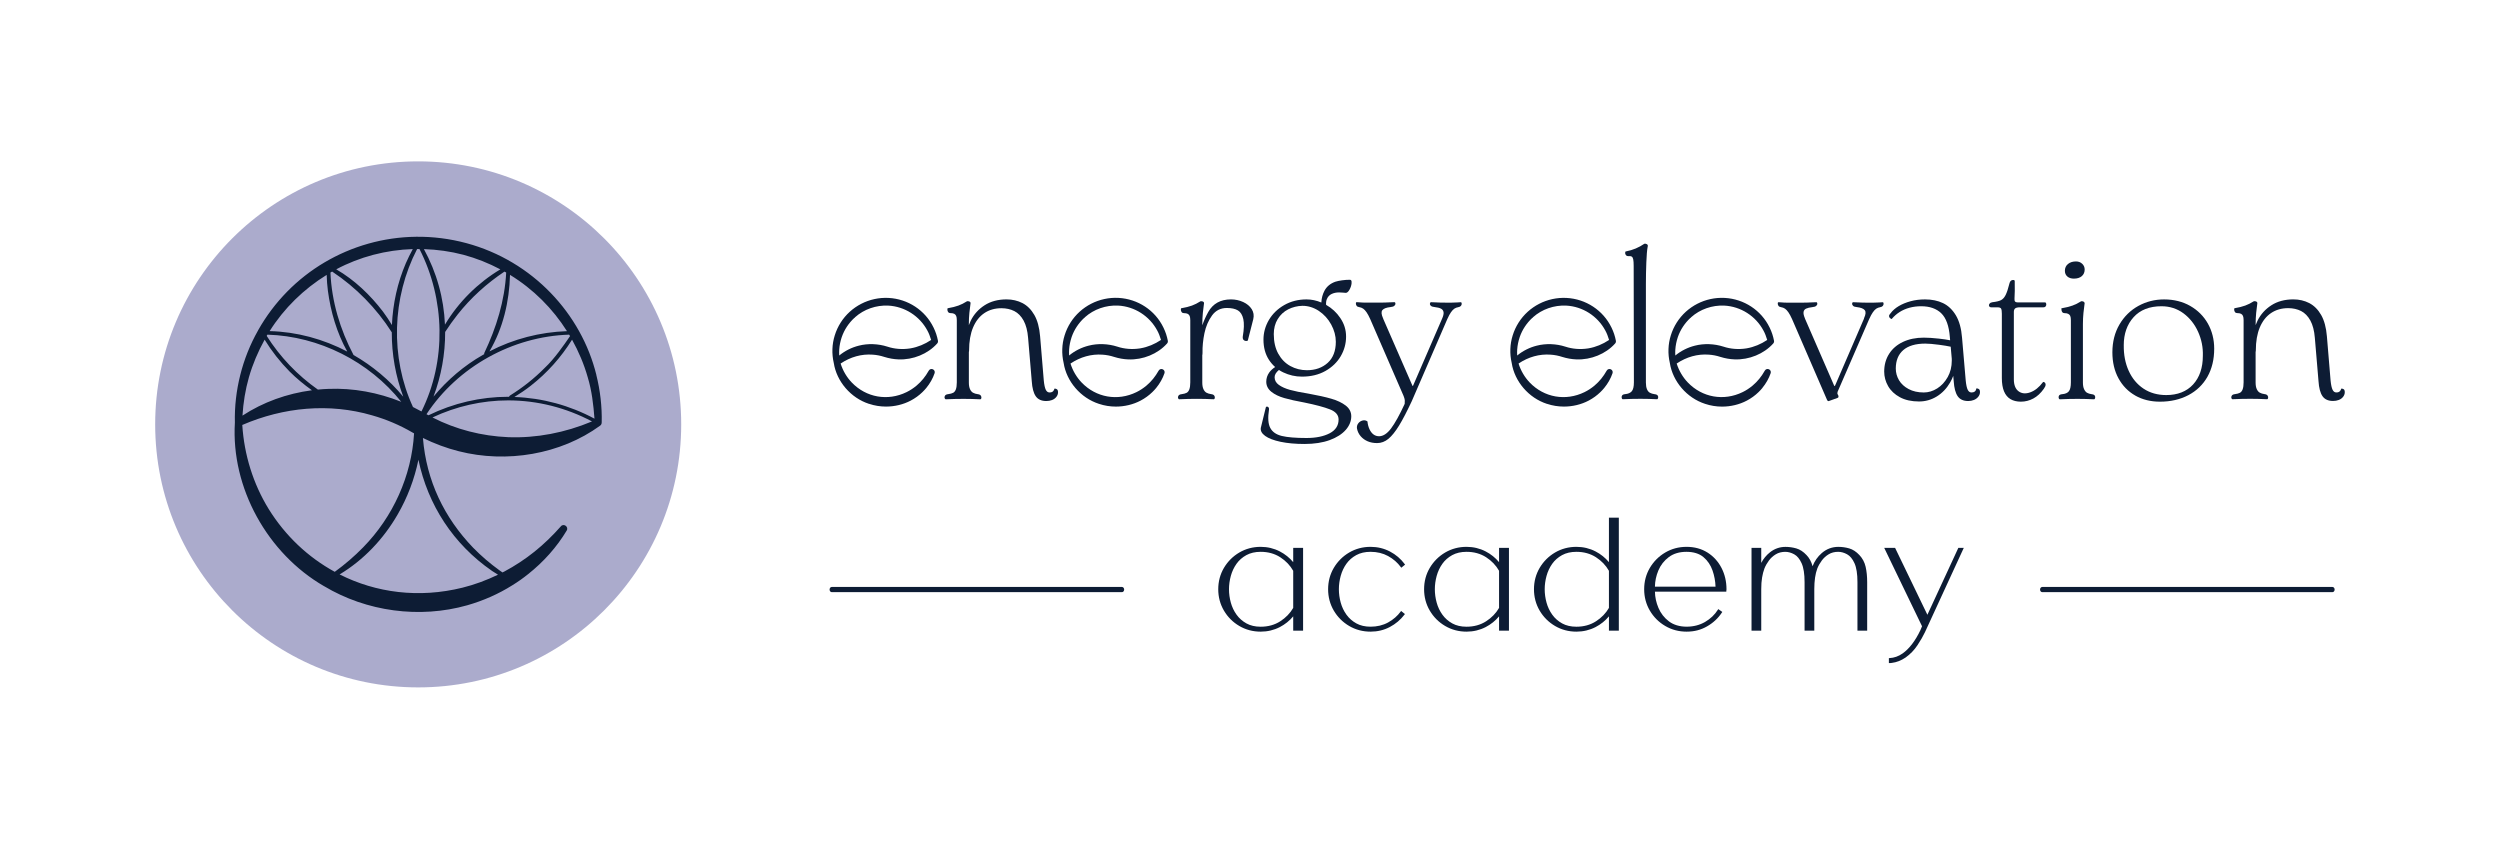
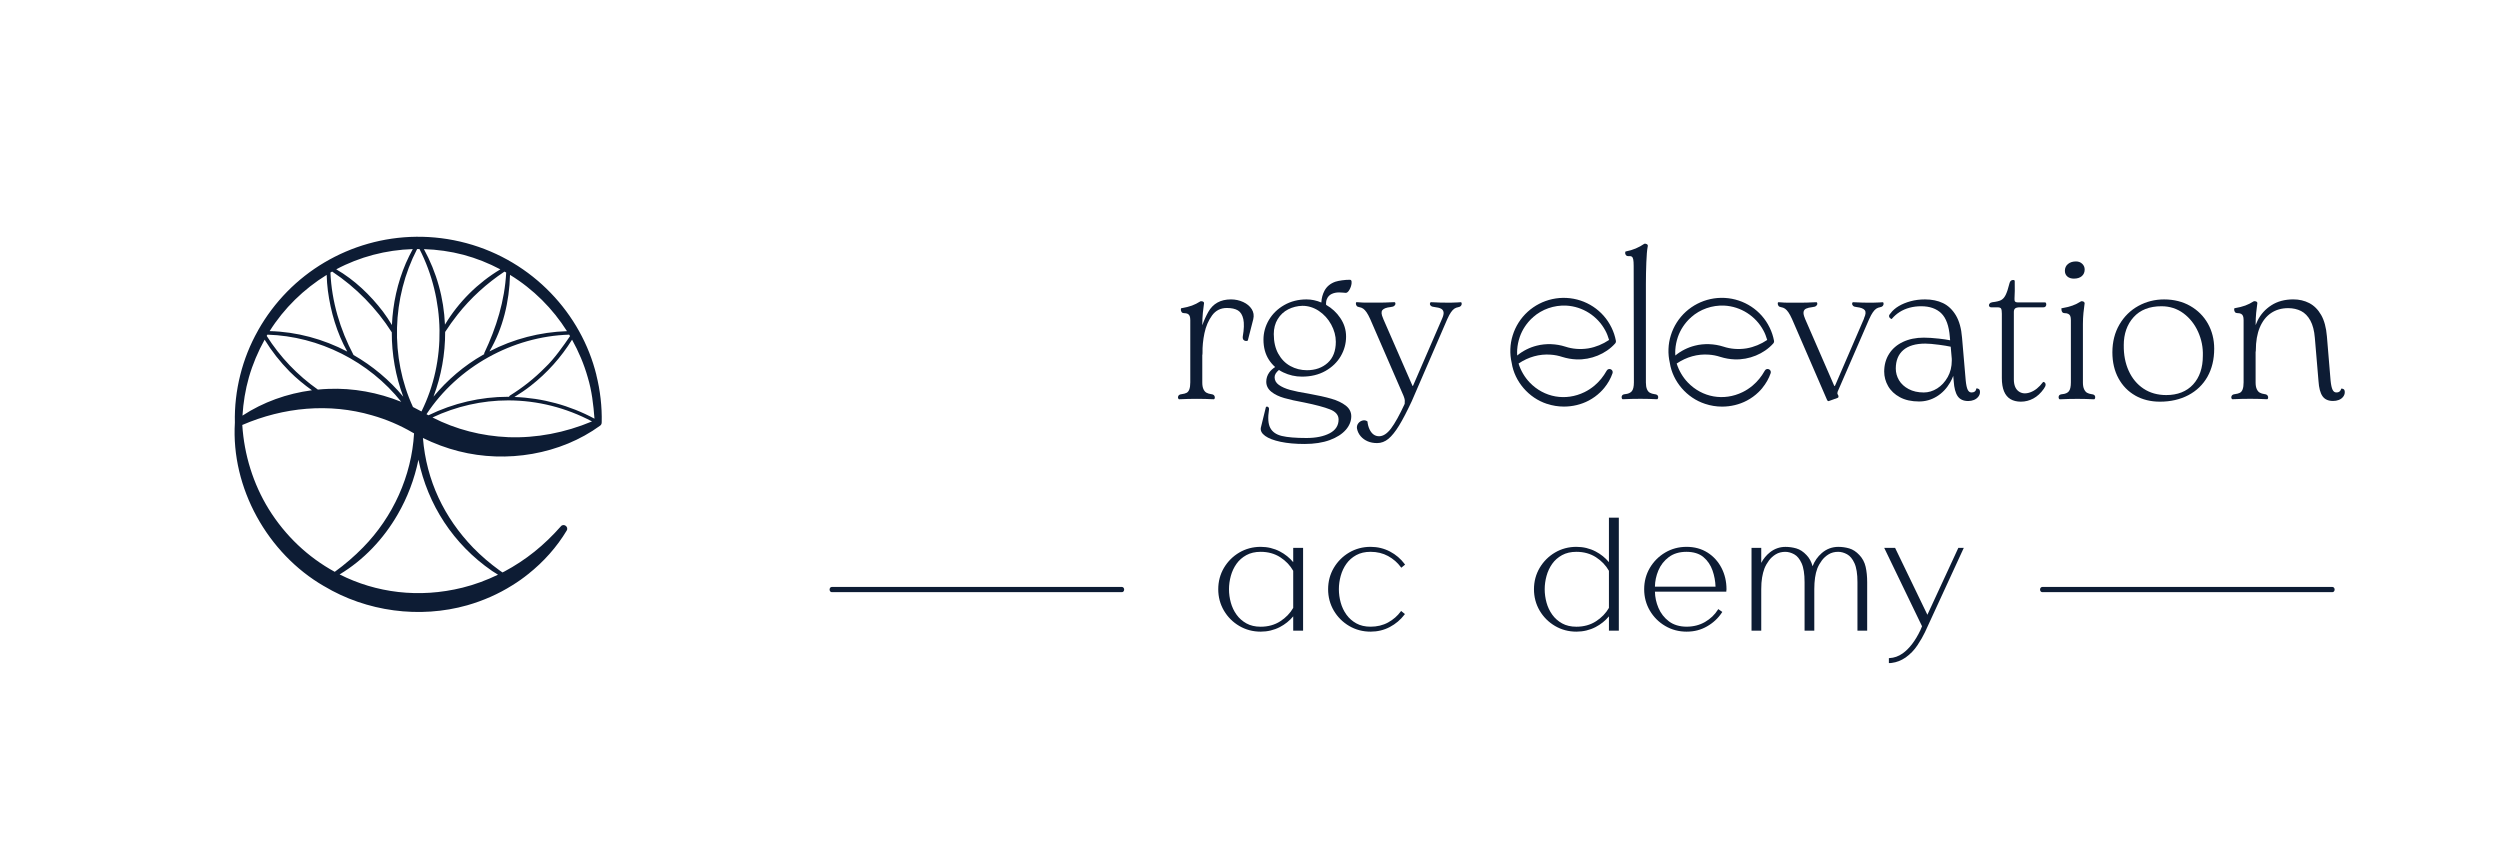
<svg xmlns="http://www.w3.org/2000/svg" id="Layer_1" data-name="Layer 1" viewBox="0 0 1458 495">
  <defs>
    <style>
      .cls-1 {
        fill: #ababcc;
      }

      .cls-2 {
        fill: #0d1c34;
      }
    </style>
  </defs>
  <g>
-     <circle class="cls-1" cx="243.89" cy="247.5" r="153.39" />
    <path class="cls-2" d="M347.81,218.7c-8.74-35.59-37.04-66.43-75.78-76.89-39.23-10.54-78.71,1.95-104.53,28.24-6.61,6.73-12.33,14.33-16.95,22.53-.05.08-.08.18-.12.26-4.59,8.11-8.06,16.84-10.31,25.85-2.29,9.1-3.36,18.48-3.14,27.81,0,0,0,0,0,0-2.29,37.98,18.97,76.25,51.96,95.33.02.01.05.02.08.03,24.76,14.84,55.71,19.02,83.5,11.13,9.25-2.65,18.13-6.53,26.22-11.63,0,0,0,0,0,0,3.26-2,6.39-4.21,9.35-6.6,8.88-7.04,16.63-15.68,22.42-25.36,1.3-2.16-1.76-4.38-3.39-2.47-4.77,5.4-9.89,10.39-15.42,14.81-5.5,4.41-11.4,8.28-17.6,11.59h0s0,0-.01,0c-.34.18-.7.33-1.04.51-.63-.43-1.23-.85-1.74-1.21-5.48-3.97-10.64-8.36-15.36-13.2-16.9-17.57-27.27-39.05-29.3-64,6.67,3.27,13.68,5.91,20.88,7.72,27.86,7.12,59.4,1.91,82.46-14.91.6-.42.94-1.11.91-1.83l.02.07c.22-9.33-.86-18.71-3.14-27.81ZM332.46,196c-3.58,5.29-9.3,13.43-14.57,18.35-6.15,6.25-13.06,11.73-20.52,16.35-.27.17-.42.43-.47.72-.15,0-.31-.02-.46-.02h-.12c-16.06,0-31.96,3.72-46.43,10.79-.39-.21-.78-.42-1.16-.63,18.17-27.62,50.11-45.36,83.2-46.39.17.28.35.55.52.83ZM333.63,198.11c3.86,6.95,6.97,14.3,9.14,21.93,2.38,7.82,3.31,15.99,3.93,24.13-14.39-7.75-30.39-12.08-46.7-12.65,3.31-2.01,6.52-4.18,9.56-6.57,9.52-7.42,17.7-16.58,24.06-26.84ZM286.95,332.96c.85.56,2.21,1.42,3.49,2.2-6.65,3.21-13.56,5.8-20.69,7.56-25.43,6.32-50.47,3.01-71.69-7.72,14.02-8.39,25.66-20.75,33.81-34.9,5.76-9.9,9.85-20.74,12.16-31.96,5.48,26.26,20.3,49.2,42.91,64.81ZM155.71,195.58s.03-.08.05-.11c.06-.1.13-.2.19-.3,30.16.89,59.35,15.68,78.07,39.18-13.46-5.42-28.05-8.15-42.51-7.55-2.05.07-4.09.21-6.12.41-11.88-8.35-22.08-19.02-29.85-31.31.06-.1.11-.21.17-.32ZM193.19,158.66s.04-.01.06-.03c.15-.09.31-.17.47-.25,13.91,9.23,25.79,21.34,34.77,35.42-.04,12.78,2.2,25.57,6.69,37.55-8.1-9.76-18-18.01-29-24.32-7.86-14.87-12.75-31.26-13.47-48.07.16-.09.32-.2.48-.3ZM295.21,158.94c-.84,16.36-5.73,32.16-12.76,46.91-.12.26-.11.5-.05.71-.24.14-.49.25-.73.39-11,6.26-20.77,14.61-28.85,24.36,4.52-12.03,6.84-24.88,6.79-37.72,2.25-3.47,4.63-6.84,7.19-10.06,7.71-9.79,17.04-18.22,27.4-25.13.33.19.68.35,1.01.54ZM259.5,189.34c-.34-7.69-1.51-15.34-3.61-22.77-2.05-7.41-5-14.55-8.66-21.28,7.75.24,15.48,1.31,22.99,3.29,7.68,2.05,14.87,4.96,21.59,8.51-13.18,7.89-24.42,19.07-32.31,32.24ZM244.64,145.24c14.96,29.24,15.81,65.27,1.16,94.72-1.63-.9-3.28-1.77-4.96-2.59-13.33-28.96-12.27-63.8,2.42-92.12.46,0,.92-.01,1.38-.01ZM236.71,153.46c-4.92,11.44-7.61,23.72-8.14,36.1-1.59-2.67-3.31-5.27-5.18-7.77-7.42-9.75-16.65-18.55-27.29-24.72,13.72-7.33,29.12-11.31,44.64-11.8-1.44,2.68-2.82,5.39-4.03,8.19ZM168.9,216.68c4.02,4,8.4,7.63,13.02,10.92-14.52,1.89-28.52,6.94-40.51,14.79.47-7.57,1.68-15.08,3.75-22.34,2.2-7.65,5.32-15.01,9.17-21.95,4.12,6.73,9.04,12.96,14.57,18.58ZM285.44,204.94c7.91-13.39,11.61-29.12,12-44.64,13.68,8.38,24.94,19.72,33.22,32.83-15.68.53-31.27,4.52-45.22,11.81ZM190.52,160.31c.09,3.08.3,6.16.7,9.21,1.63,12.35,5.22,24.61,11.31,35.52-13.95-7.31-29.49-11.55-45.27-11.94,8.38-13.34,19.92-24.55,33.26-32.79ZM216.99,242.22c8.27,2.34,16.2,5.71,23.64,10.05.28.16.57.31.85.47-1.41,24.81-12.29,48.73-29.69,66.47-5.08,5.21-10.63,9.97-16.56,14.28-15.5-8.46-28.81-20.95-38.5-36.58-9.09-14.74-14.33-31.71-15.43-49.07,24.2-10.43,50.73-12.9,75.7-5.62ZM296.35,233.51h.12c16.99.02,33.76,4.29,48.78,12.27-15.74,6.59-32.43,9.81-48.89,9.18-15.38-.65-30.49-4.49-44.14-11.5,13.81-6.5,28.89-9.95,44.14-9.95Z" />
  </g>
  <g>
-     <path class="cls-2" d="M506.79,235.5l.1.03c3.15,1.06,6.49,1.59,9.83,1.59,5.03,0,10.07-1.19,14.47-3.52,2.52-1.34,4.79-2.99,6.75-4.89.79-.76,1.55-1.58,2.27-2.45,2.14-2.6,3.82-5.57,4.85-8.6.32-.92-.12-1.91-1.02-2.3-.89-.39-1.92-.05-2.37.78-.99,1.75-2.07,3.35-3.21,4.75-1.18,1.45-2.51,2.8-3.94,4.01-1.85,1.54-3.81,2.82-5.83,3.8-10.98,5.36-23.52,3.15-31.95-5.63-2.94-3.08-5.18-6.89-6.49-11.05,5.76-3.87,12.21-5.67,18.71-5.18,2.29.15,4.55.59,6.72,1.3,2.78.87,5.57,1.36,8.3,1.46,8.51.35,17.16-3.21,22.56-9.25.42-.44.59-1.05.47-1.65-.49-2.59-1.32-5.12-2.49-7.53l-.09-.18c-4.87-10.04-14.9-16.64-26.18-17.24-11.24-.58-21.96,4.92-27.96,14.36-1.48,2.33-2.64,4.83-3.46,7.5-.81,2.57-1.27,5.26-1.36,7.97-.1,2.73.17,5.43.78,8.05,1.67,10.85,9.92,20.45,20.55,23.9ZM490.85,196.81l.11-.34h0c1.46-4.19,3.99-8.02,7.34-11.12l.2-.04.19-.31c5.2-4.64,12.24-7.1,19.32-6.77,9.58.49,18.33,6.07,22.85,14.57.91,1.64,1.55,3.39,2.18,5.46-3.67,2.47-7.76,4.15-11.89,4.87l-.47.08c-4.47.68-9,.33-13.13-1.04-5.44-1.74-11.37-1.94-16.68-.58-4.19,1.04-8.17,3.05-11.42,5.75-.08-1.22-.08-2.41,0-3.57.16-2.33.63-4.67,1.39-6.96Z" />
-     <path class="cls-2" d="M678.48,190.97c-4.86-10.04-14.9-16.64-26.18-17.24-11.24-.58-21.96,4.92-27.96,14.36-1.48,2.33-2.64,4.83-3.46,7.5-.81,2.57-1.27,5.26-1.36,7.97-.1,2.73.17,5.43.78,8.05,1.67,10.85,9.92,20.45,20.55,23.9l.1.03c3.15,1.06,6.49,1.59,9.83,1.59,5.03,0,10.07-1.19,14.47-3.52,2.52-1.34,4.79-2.99,6.75-4.89.79-.76,1.56-1.58,2.27-2.45,2.14-2.6,3.82-5.57,4.85-8.6.32-.92-.12-1.91-1.02-2.3-.89-.39-1.92-.05-2.37.78-.99,1.75-2.07,3.35-3.21,4.75-1.18,1.45-2.51,2.8-3.94,4.01-1.85,1.54-3.81,2.82-5.83,3.8-10.98,5.36-23.52,3.15-31.95-5.63-2.94-3.08-5.18-6.89-6.49-11.05,5.76-3.87,12.21-5.67,18.71-5.18,2.29.15,4.55.59,6.72,1.3,2.78.87,5.57,1.36,8.3,1.46,8.51.35,17.16-3.21,22.56-9.25.42-.44.59-1.05.47-1.65-.49-2.59-1.32-5.12-2.49-7.53l-.09-.18ZM665.22,203.12l-.47.08c-4.47.68-9,.33-13.13-1.04-5.45-1.74-11.37-1.94-16.68-.58-4.19,1.04-8.17,3.05-11.42,5.75-.08-1.22-.08-2.41,0-3.57.16-2.33.63-4.67,1.39-6.96l.11-.34h0c1.46-4.19,3.99-8.02,7.34-11.12l.2-.04.19-.31c5.2-4.64,12.24-7.1,19.32-6.77,9.58.49,18.33,6.07,22.85,14.57.91,1.64,1.55,3.39,2.18,5.46-3.67,2.47-7.76,4.15-11.89,4.87Z" />
    <path class="cls-2" d="M701.31,205.88c-.08-3.74.3-7.65,1.13-11.61.83-3.94,2.33-7.42,4.44-10.32,2.1-2.88,5-4.34,8.62-4.34,2.72,0,4.9.48,6.46,1.42,1.55.94,2.6,2.64,3.14,5.06.54,2.45.43,5.88-.32,10.21-.09.89.08,1.55.49,1.96.41.41.89.61,1.44.61.58,0,.91-.11,1.04-.38l3.15-12.34c.51-2.13.21-4.1-.9-5.86-1.11-1.74-2.78-3.14-4.98-4.15-2.2-1.01-4.59-1.53-7.12-1.53-6.08,0-10.53,2.47-13.24,7.33-1.39,2.49-2.54,5.07-3.47,7.73v-.66c0-2.34.11-4.53.31-6.53.2-1.98.44-3.89.69-5.68,0-.5-.31-.85-.94-1.04-.6-.19-1.09-.13-1.46.14-1.41.91-2.96,1.69-4.63,2.31-1.67.62-3.77,1.15-6.26,1.57l-.1.02-.03.09c-.09.28-.12.62-.07,1.01.04.41.2.79.47,1.15.28.38.71.57,1.27.57.97,0,1.73.14,2.25.42.51.28.89.69,1.12,1.24.24.57.36,1.39.36,2.45v36.26c0,1.73-.19,3.11-.56,4.1-.36.96-.88,1.63-1.56,1.99-.69.37-1.67.64-2.9.8-.89.09-1.5.37-1.82.82-.32.46-.42.93-.28,1.4.1.32.26.75.61.75h0c3.64-.17,7.16-.25,10.44-.25s6.54.09,9.7.25c.23,0,.54-.13.67-.76.09-.46-.02-.93-.34-1.39-.32-.46-.89-.73-1.69-.82-1.15-.16-2.11-.45-2.84-.86-.72-.4-1.31-1.1-1.75-2.06h0c-.45-.98-.68-2.27-.68-3.83v-16.13c.09-.1.13-.38.13-1.12Z" />
    <path class="cls-2" d="M784.87,250.69c2.12-2.46,3.19-5.12,3.19-7.91,0-2.48-1.08-4.58-3.21-6.24-2.11-1.64-4.92-2.99-8.37-3.99-3.42-1-8-2.02-13.62-3.03-4.25-.67-7.78-1.38-10.5-2.14-2.7-.75-4.91-1.74-6.56-2.93-1.63-1.18-2.45-2.68-2.45-4.46,0-1.44.85-2.86,2.53-4.23.8.53,1.64,1,2.52,1.42,3.45,1.64,7.11,2.47,10.9,2.47,5.21,0,9.81-1.11,13.68-3.3,3.87-2.18,6.87-5.09,8.94-8.62,2.06-3.54,3.11-7.38,3.11-11.41s-1.13-7.53-3.37-10.86c-2.13-3.18-4.92-5.76-8.28-7.67-.1-1.28.05-2.39.43-3.32.57-1.38,1.49-2.39,2.75-3,1.27-.62,2.75-.93,4.4-.93.9,0,1.7.04,2.39.13.48,0,.98.04,1.51.13.74,0,1.45-.6,2.16-1.85.68-1.19,1.09-2.44,1.22-3.72.09-.88-.01-1.47-.31-1.79-.17-.19-.4-.28-.68-.28-1.5,0-3.03.11-4.56.32-1.52.21-2.84.49-3.93.83-2.88,1.02-5.01,2.78-6.32,5.24-1.09,2.04-1.71,4.35-1.83,6.88-2.85-1.2-5.75-1.81-8.66-1.81-4.79,0-9.16,1.11-12.99,3.3-3.83,2.19-6.83,5.11-8.94,8.68-2.1,3.58-3.17,7.44-3.17,11.48,0,4.55,1.07,8.49,3.17,11.74,1.04,1.6,2.26,3.02,3.64,4.24-1.48.98-2.63,2.04-3.45,3.19-1.15,1.62-1.73,3.43-1.73,5.38,0,2.31,1,4.28,2.96,5.86,1.94,1.56,4.5,2.8,7.61,3.68,3.08.88,6.98,1.75,11.6,2.58,6.59,1.34,11.64,2.69,15.02,4.02,3.31,1.31,4.99,3.29,4.99,5.89,0,3.52-1.75,6.23-5.2,8.04-3.49,1.82-8.04,2.75-13.52,2.75-6.25,0-11.09-.4-14.38-1.19-3.25-.78-5.52-2.36-6.75-4.7-1.24-2.35-1.48-5.93-.74-10.66.09-.55.01-.98-.23-1.27-.24-.28-.52-.45-.86-.5-.38-.05-.64.1-.75.44l-2.9,11.84c-.35,1.74.5,3.36,2.52,4.83,1.98,1.43,5.01,2.59,9,3.43,3.99.84,8.68,1.26,13.95,1.26,5.7,0,10.65-.77,14.73-2.28,4.08-1.51,7.21-3.52,9.32-5.96ZM742.86,194.93c0-3.4.78-6.37,2.31-8.85,1.53-2.48,3.58-4.39,6.1-5.67,2.52-1.28,5.32-1.98,8.3-2.06,3.39,0,6.62,1.01,9.6,2.99,2.98,1.99,5.4,4.66,7.19,7.93,1.78,3.28,2.69,6.66,2.69,10.06,0,5.3-1.59,9.43-4.73,12.28-3.14,2.85-7.22,4.3-12.1,4.3-3.48,0-6.74-.82-9.68-2.43-2.94-1.61-5.31-4.03-7.05-7.18-1.74-3.15-2.62-6.98-2.62-11.38Z" />
    <path class="cls-2" d="M846.2,182.12c.66-.95,1.32-1.65,1.97-2.1.65-.44,1.47-.75,2.45-.92.63-.09,1.11-.34,1.43-.76.32-.41.46-.85.41-1.31-.02-.19-.08-.78-.49-.78l-2.02.13c-.74.08-1.88.12-3.38.12h-3.4c-2.42,0-4.2-.04-5.28-.13l-3.28-.13c-.24,0-.54.13-.66.76-.1.48.09.93.55,1.35.45.4,1.2.65,2.23.73,1.57.17,2.8.48,3.66.93.84.44,1.33,1.1,1.49,2.02.16.93-.13,2.23-.87,3.87l-16.75,38.67c-.18.55-.31.58-.31.58-.04-.01-.19-.08-.39-.6l-16.86-38.62c0-.18-.06-.32-.15-.43-.97-2.18-1.08-3.74-.33-4.65.77-.93,2.36-1.52,4.73-1.77,1.05-.09,1.78-.33,2.24-.74.46-.41.67-.86.62-1.34-.06-.64-.36-.78-.61-.78l-3.4.13h0c-1.08.08-2.85.13-5.28.13h-7.93c-1.5,0-2.59-.04-3.26-.13l-2.15-.13c-.42,0-.42.6-.42.8,0,.45.14.88.41,1.29.28.42.74.68,1.37.76.98.16,1.8.47,2.45.92.65.45,1.31,1.15,1.97,2.1.67.96,1.38,2.28,2.13,3.94l19.51,44.94h0c.41,1.07.64,1.9.68,2.47.04.56.02,1.26-.06,2.09-3,6.49-5.68,11.32-7.96,14.36-2.27,3.01-4.62,4.53-6.98,4.53-1.22,0-2.31-.35-3.24-1.04-.94-.69-1.72-1.71-2.34-3.02-.62-1.32-1.02-2.83-1.18-4.48v-.07s-.06-.04-.06-.04c-.8-.62-1.73-.8-2.79-.53-1.04.26-1.9.83-2.55,1.7-.66.87-.9,1.89-.72,3.03.34,1.7,1.07,3.21,2.18,4.48,1.1,1.27,2.48,2.26,4.09,2.94,1.61.68,3.45,1.02,5.48,1.02,2.38,0,4.6-.84,6.59-2.49,1.98-1.64,4.06-4.24,6.2-7.72,2.11-3.44,4.6-8.23,7.42-14.25h0s20.73-47.9,20.73-47.9c.75-1.67,1.46-2.99,2.12-3.94Z" />
-     <path class="cls-2" d="M551.53,232.87h0c3.64-.17,7.16-.25,10.44-.25s6.54.09,9.7.25c.23,0,.54-.13.67-.76.09-.46-.02-.93-.34-1.39-.32-.46-.89-.73-1.69-.82-1.15-.16-2.11-.45-2.84-.86-.72-.4-1.31-1.1-1.75-2.06h0c-.45-.98-.68-2.27-.68-3.83v-17.98c.1-.08.13-.3.13-.78,0-5.24.78-9.75,2.32-13.41,1.53-3.64,3.73-6.46,6.55-8.36,2.81-1.9,6.17-2.87,9.98-2.87,2.81,0,5.35.57,7.54,1.68,2.18,1.11,4,2.97,5.41,5.54,1.41,2.57,2.29,5.98,2.62,10.13l2.14,25.3c.25,3.87,1.02,6.78,2.29,8.64,1.29,1.89,3.37,2.84,6.18,2.84,1.19,0,2.31-.19,3.33-.58,1.03-.39,1.88-1,2.53-1.82.65-.82.98-1.73.98-2.68,0-.89-.22-1.49-.64-1.78-.41-.27-.84-.4-1.29-.4h-.12l-.04.11c-.16.49-.37.9-.6,1.21-.23.31-.53.55-.88.7-.35.16-.82.24-1.38.24-.95,0-1.66-.51-2.18-1.55-.53-1.06-.93-2.91-1.18-5.48l-2.14-25.69c-.42-5.12-1.55-9.32-3.36-12.47-1.82-3.16-4.15-5.49-6.93-6.93-2.78-1.43-5.9-2.16-9.27-2.16-4.96,0-9.27,1.15-12.81,3.43-3.54,2.27-6.25,5.28-8.06,8.94-.43.87-.81,1.75-1.13,2.64v-.62c0-2.34.11-4.53.31-6.53.2-1.98.44-3.89.69-5.68,0-.5-.31-.85-.94-1.04-.6-.19-1.09-.13-1.46.14-1.41.91-2.96,1.69-4.63,2.31-1.67.62-3.77,1.15-6.26,1.57l-.1.02-.03.09c-.09.28-.12.62-.07,1.01.04.41.2.79.47,1.15.28.38.71.57,1.27.57.97,0,1.73.14,2.25.42.51.28.89.69,1.12,1.24.24.57.36,1.39.36,2.45v36.26c0,1.73-.19,3.11-.55,4.1-.36.96-.89,1.63-1.56,1.99-.69.37-1.67.64-2.9.8-.89.09-1.5.37-1.82.82-.32.46-.42.93-.28,1.4.1.32.26.75.61.75Z" />
    <path class="cls-2" d="M902.26,235.53c3.15,1.06,6.49,1.59,9.83,1.59,5.03,0,10.07-1.19,14.47-3.52,2.52-1.34,4.79-2.99,6.75-4.89.79-.76,1.56-1.58,2.27-2.45,2.14-2.6,3.82-5.57,4.85-8.6.32-.92-.12-1.91-1.02-2.3-.89-.39-1.92-.05-2.37.78-.99,1.75-2.07,3.35-3.21,4.75-1.18,1.45-2.51,2.8-3.94,4.01-1.85,1.54-3.81,2.82-5.83,3.8-10.98,5.36-23.52,3.15-31.95-5.63-2.94-3.08-5.18-6.89-6.49-11.05,5.76-3.87,12.21-5.67,18.71-5.18,2.29.15,4.55.59,6.72,1.3,2.78.87,5.57,1.36,8.3,1.46,8.51.35,17.16-3.21,22.56-9.25.42-.44.59-1.05.47-1.65-.49-2.59-1.32-5.12-2.49-7.53l-.09-.18c-4.87-10.04-14.9-16.64-26.18-17.24-11.24-.58-21.96,4.92-27.96,14.36-1.48,2.33-2.64,4.83-3.46,7.5-.81,2.57-1.27,5.26-1.36,7.97-.1,2.73.17,5.43.78,8.05,1.67,10.85,9.92,20.45,20.55,23.9l.1.03ZM884.84,203.77c.16-2.33.63-4.67,1.39-6.96l.11-.34h0c1.46-4.19,3.99-8.02,7.34-11.12l.2-.04.19-.31c5.2-4.64,12.24-7.1,19.32-6.77,9.58.49,18.33,6.07,22.85,14.57.91,1.64,1.55,3.39,2.18,5.46-3.67,2.47-7.76,4.15-11.89,4.87l-.47.08c-4.47.68-9,.33-13.13-1.04-5.44-1.74-11.37-1.94-16.68-.58-4.19,1.04-8.17,3.05-11.42,5.75-.08-1.22-.08-2.41,0-3.57Z" />
    <path class="cls-2" d="M1027.8,226.25c2.14-2.6,3.82-5.57,4.85-8.6.32-.92-.12-1.91-1.02-2.3-.9-.39-1.92-.05-2.37.78-.99,1.75-2.07,3.35-3.21,4.75-1.18,1.45-2.51,2.8-3.94,4.01-1.85,1.54-3.81,2.82-5.83,3.8-10.98,5.36-23.52,3.15-31.95-5.63-2.94-3.08-5.18-6.89-6.49-11.05,5.76-3.87,12.21-5.67,18.71-5.18,2.29.15,4.55.59,6.72,1.3,2.78.87,5.57,1.36,8.3,1.46,8.51.35,17.16-3.21,22.56-9.25.42-.44.59-1.05.47-1.65-.49-2.59-1.32-5.12-2.49-7.53l-.09-.18c-4.86-10.04-14.9-16.64-26.18-17.24-11.24-.58-21.96,4.92-27.96,14.36-1.48,2.33-2.64,4.83-3.46,7.5-.81,2.57-1.27,5.26-1.36,7.97-.1,2.73.17,5.43.78,8.05,1.67,10.85,9.92,20.45,20.55,23.9l.1.03c3.15,1.06,6.49,1.59,9.83,1.59,5.03,0,10.07-1.19,14.47-3.52,2.52-1.34,4.79-2.99,6.75-4.89.79-.76,1.56-1.58,2.27-2.45ZM977.06,203.77c.16-2.33.63-4.67,1.39-6.96l.11-.34h0c1.46-4.19,3.99-8.02,7.34-11.12l.2-.04.19-.31c5.2-4.64,12.24-7.1,19.32-6.77,9.58.49,18.33,6.07,22.85,14.57.91,1.64,1.55,3.39,2.18,5.46-3.67,2.47-7.76,4.15-11.89,4.87l-.47.08c-4.47.68-9,.33-13.13-1.04-5.45-1.74-11.37-1.94-16.68-.58-4.19,1.04-8.17,3.05-11.42,5.75-.08-1.22-.08-2.41,0-3.57Z" />
    <path class="cls-2" d="M967.01,232.12c.14-.46.07-.93-.21-1.39-.28-.46-.87-.74-1.76-.83-1.15-.16-2.11-.45-2.84-.86-.72-.4-1.29-1.09-1.69-2.06-.41-.98-.62-2.27-.62-3.84v-57.67c0-4.04.09-8.21.25-12.4.16-4.21.42-7.23.75-8.96.35-1.05-.06-1.51-.46-1.71-.54-.27-1-.36-1.37-.27l-.05.02c-1.58,1.08-3.26,2.01-5.01,2.75-1.75.75-3.73,1.34-5.85,1.75-.23,0-.31.3-.35.78-.05.46.09.9.41,1.32.32.42.81.63,1.46.63h0c.88-.08,1.55.02,1.97.29.42.27.71.83.87,1.65.17.87.25,2.15.25,3.81l.13,67.86c0,2.47-.41,4.21-1.22,5.18-.81.97-2.13,1.54-3.92,1.7-.9.09-1.48.36-1.76.83-.28.46-.34.93-.2,1.39.1.32.26.75.61.75,3.56-.17,7.03-.25,10.32-.25s6.54.09,9.69.25c.33,0,.5-.43.6-.75Z" />
    <path class="cls-2" d="M1098.01,176.26l-2.02.13c-.74.08-1.88.12-3.38.12h-3.4c-2.34,0-4.07-.04-5.15-.13l-3.28-.13c-.24,0-.54.14-.61.78-.05.47.14.92.55,1.33.41.41,1.12.65,2.18.74,2.29.25,3.85.84,4.61,1.77.75.91.64,2.44-.35,4.58l-.12.48-16.57,38.38v-.02s-.18.42-.18.42v.04c-.17.38-.28.46-.31.43-.07-.02-.21-.1-.39-.47l-16.87-38.77-.13-.39c-.66-1.56-.91-2.8-.74-3.68.16-.87.64-1.49,1.48-1.89.86-.41,2.09-.7,3.66-.87,1.05-.09,1.78-.33,2.24-.74.46-.41.67-.86.62-1.34-.06-.64-.36-.78-.61-.78l-3.41.13c-1.08.08-2.85.13-5.28.13h-7.93c-1.5,0-2.59-.04-3.26-.13l-2.15-.13c-.42,0-.42.6-.42.8,0,.45.14.88.41,1.29.28.42.74.68,1.37.76.98.16,1.8.47,2.45.92.65.45,1.31,1.15,1.97,2.1.67.96,1.38,2.28,2.13,3.94l20.39,47.09c.15.39.36.63.62.73.08.03.17.05.26.05.18,0,.38-.06.59-.18l4.52-1.63c.4-.1.63-.29.69-.57.05-.23.02-.52-.07-.89l-.51-.9c-.07-.37-.03-.82.11-1.33l18.4-42.36c.75-1.67,1.47-2.99,2.13-3.94.66-.95,1.32-1.65,1.97-2.1.65-.44,1.47-.75,2.45-.92.63-.09,1.11-.34,1.43-.76.32-.41.46-.85.41-1.31-.02-.19-.08-.78-.49-.78Z" />
    <path class="cls-2" d="M1152.79,226.49h-.14l-.03.13c-.16.79-.48,1.38-.94,1.73-.47.35-1.07.53-1.79.53h-.13c-.95,0-1.66-.51-2.18-1.55h0c-.53-1.06-.93-2.91-1.18-5.48l-2.14-24.93c-.42-5.37-1.64-9.76-3.61-13.04-1.98-3.29-4.5-5.68-7.5-7.11-2.99-1.43-6.51-2.16-10.46-2.16-3.02,0-5.87.36-8.48,1.08-2.61.71-4.93,1.67-6.9,2.85-1.98,1.18-3.59,2.6-4.75,4.18-.62.62-.92,1.2-.87,1.71.05.51.28.91.7,1.19.56.38.7.41.78.41h.08l.05-.06c1.32-1.57,2.86-2.92,4.56-4,1.7-1.08,3.63-1.92,5.75-2.5,2.12-.58,4.42-.87,6.82-.87,4.97,0,8.91,1.38,11.72,4.11,2.81,2.73,4.49,7.35,4.99,13.75l.17,1.99c-1.75-.36-3.94-.69-6.54-.97-3.44-.38-6.41-.57-8.83-.57-4.54,0-8.61.83-12.09,2.47-3.5,1.64-6.23,3.99-8.13,6.99-1.9,2.99-2.86,6.48-2.86,10.35,0,2.95.77,5.8,2.29,8.46,1.52,2.66,3.83,4.84,6.86,6.48,3.03,1.64,6.79,2.48,11.16,2.48,3.71,0,7.19-.98,10.35-2.92,3.16-1.94,5.78-4.69,7.8-8.18.7-1.21,1.3-2.49,1.81-3.82l.28,3.18c.25,3.87,1.02,6.78,2.29,8.64,1.29,1.89,3.37,2.84,6.18,2.84,1.19,0,2.31-.22,3.34-.64,1.03-.43,1.88-1.06,2.52-1.88.65-.82.98-1.73.98-2.68,0-.89-.22-1.49-.64-1.77-.4-.27-.84-.41-1.29-.41ZM1135.9,219.91c-1.58,2.82-3.63,5.05-6.11,6.61-2.48,1.57-5.12,2.37-7.84,2.37-3.4,0-6.38-.67-8.86-2-2.48-1.32-4.36-3.06-5.6-5.16-1.24-2.11-1.87-4.39-1.87-6.78,0-4.63,1.46-8.25,4.35-10.76,2.89-2.52,7.22-3.8,12.86-3.8,1.91,0,4.63.23,8.1.69,2.7.36,4.95.73,6.72,1.12l.62,7.07c0,.34.01.69.01,1.03,0,3.56-.8,6.8-2.37,9.61Z" />
    <path class="cls-2" d="M1193,224.39c0-.64-.22-1.11-.64-1.4-.32-.21-.54-.29-.72-.24-.1.02-.17.09-.2.15-2.24,2.98-4.73,4.98-7.42,5.92-2.66.95-4.94.74-6.77-.61-1.84-1.35-2.77-3.69-2.77-6.98v-39.28c0-.97.25-1.65.76-2.08.51-.43,1.47-.65,2.85-.65h13.6c.64,0,1.11-.22,1.4-.64.27-.41.37-.87.28-1.38-.1-.55-.33-.83-.67-.83h-15.86c-.79,0-1.34-.17-1.64-.51-.3-.34-.42-.96-.34-1.83.17-2.42.21-5.81.13-10.08,0-.22-.09-.4-.26-.52-.15-.1-.38-.15-.66-.15-1,0-1.69.55-2.05,1.64-.83,3.34-1.63,5.76-2.38,7.2-.73,1.43-1.64,2.42-2.7,2.95-1.07.53-2.74.93-4.98,1.18-.72.09-1.26.37-1.62.82-.38.47-.47.95-.28,1.42.19.49.63.74,1.29.74h3.65c1.1,0,1.79.27,2.06.79.28.56.42,1.55.42,2.95v37.52c0,3.12.43,5.72,1.27,7.74.85,2.04,2.12,3.57,3.78,4.55,1.66.98,3.7,1.47,6.06,1.47,2.53,0,4.97-.62,7.26-1.85,2.28-1.22,4.33-3.13,6.1-5.65.7-.96,1.04-1.73,1.04-2.36Z" />
    <path class="cls-2" d="M1201.27,232.87c3.64-.17,7.14-.25,10.38-.25s6.47.09,9.63.25c.34,0,.5-.43.6-.75.14-.46.07-.93-.21-1.39-.28-.46-.87-.74-1.76-.83-1.15-.16-2.08-.45-2.77-.86-.68-.4-1.25-1.1-1.7-2.07h0c-.45-.98-.68-2.27-.68-3.83v-34.12c0-2.34.11-4.53.31-6.53.21-1.98.44-3.89.69-5.66v-.03s0-.03,0-.03c-.1-.48-.43-.82-.99-1.01-.55-.18-1.03-.13-1.4.14-1.41.91-2.98,1.69-4.69,2.31-1.71.62-3.84,1.15-6.33,1.57l-.14.02v.14c0,.27.02.6.07.96.04.41.2.79.47,1.15.28.38.71.57,1.26.57.89,0,1.63.14,2.19.42.55.28.95.69,1.18,1.24.24.57.36,1.39.36,2.45v36.26c0,2.47-.39,4.21-1.16,5.19-.77.97-2.06,1.54-3.85,1.7-.99.09-1.61.36-1.89.83-.28.46-.34.93-.21,1.39.1.32.26.75.61.75Z" />
    <path class="cls-2" d="M1209.57,162.49c1.88,0,3.4-.48,4.51-1.42,1.12-.95,1.7-2.27,1.7-3.9,0-1.3-.48-2.42-1.44-3.33-.95-.91-2.17-1.37-3.64-1.37-1.87,0-3.44.5-4.64,1.48-1.21.99-1.82,2.33-1.82,3.97,0,1.39.48,2.51,1.44,3.34.95.82,2.26,1.24,3.89,1.24Z" />
    <path class="cls-2" d="M1245.31,230.71c4.16,2.36,9,3.55,14.37,3.55,6.21,0,11.78-1.28,16.57-3.8,4.79-2.52,8.54-6.14,11.15-10.77,2.6-4.62,3.92-10.11,3.92-16.32,0-5.37-1.24-10.29-3.67-14.63-2.44-4.33-5.91-7.8-10.32-10.32-4.41-2.52-9.54-3.8-15.25-3.8-5.38,0-10.42,1.28-15,3.8-4.58,2.52-8.29,6.16-11.02,10.83-2.73,4.66-4.12,10.13-4.12,16.26,0,5.71,1.19,10.8,3.55,15.12,2.35,4.33,5.66,7.72,9.82,10.07ZM1238.57,201.35c0-6.64,1.93-12.15,5.75-16.38,3.81-4.23,9.28-6.37,16.25-6.37,4.81,0,9.12,1.39,12.81,4.12,3.69,2.74,6.58,6.38,8.57,10.83,1.99,4.45,2.92,9.14,2.75,13.97,0,6.97-1.91,12.59-5.68,16.7-3.77,4.1-9.04,6.18-15.68,6.18-5.06,0-9.52-1.26-13.25-3.75-3.73-2.49-6.64-5.98-8.63-10.38-2-4.4-2.96-9.42-2.88-14.91Z" />
    <path class="cls-2" d="M1366.86,227.02c-.41-.27-.84-.4-1.29-.4h-.12l-.04.11c-.17.49-.37.9-.6,1.21-.24.31-.53.55-.88.7-.35.16-.82.24-1.38.24-.95,0-1.66-.51-2.18-1.55h0c-.53-1.06-.93-2.91-1.18-5.48l-2.14-25.69c-.42-5.12-1.55-9.32-3.36-12.47-1.81-3.16-4.15-5.49-6.93-6.93-2.78-1.43-5.9-2.16-9.27-2.16-4.96,0-9.27,1.15-12.81,3.43-3.54,2.27-6.25,5.28-8.06,8.94-.43.87-.81,1.75-1.13,2.64v-.62c0-2.34.11-4.53.31-6.53.2-1.98.44-3.89.69-5.68,0-.5-.31-.85-.94-1.04-.6-.19-1.09-.13-1.46.14-1.41.91-2.96,1.69-4.63,2.31-1.67.62-3.77,1.15-6.26,1.57l-.1.02-.03.09c-.09.28-.12.62-.07,1.01.04.41.2.79.47,1.15.28.38.71.57,1.27.57.97,0,1.73.14,2.25.42.51.28.89.69,1.12,1.24.24.57.36,1.39.36,2.45v36.26c0,1.73-.19,3.11-.56,4.1-.36.96-.89,1.63-1.56,1.99-.69.37-1.67.64-2.9.8-.89.09-1.5.37-1.82.82-.32.46-.42.93-.28,1.4.1.32.26.75.61.75,3.64-.17,7.16-.25,10.44-.25s6.54.09,9.7.25c.23,0,.54-.13.67-.76.09-.46-.02-.93-.34-1.39-.32-.46-.89-.73-1.69-.82-1.15-.16-2.11-.45-2.84-.86-.72-.4-1.31-1.1-1.75-2.06h0c-.45-.98-.68-2.27-.68-3.83v-17.98c.1-.08.13-.3.13-.78,0-5.24.78-9.75,2.32-13.41,1.53-3.64,3.73-6.46,6.55-8.36,2.81-1.9,6.17-2.87,9.98-2.87,2.81,0,5.35.57,7.54,1.68,2.18,1.11,4,2.97,5.41,5.54,1.41,2.57,2.29,5.98,2.62,10.13l2.14,25.3c.25,3.87,1.02,6.78,2.29,8.64,1.29,1.89,3.37,2.84,6.18,2.84,1.19,0,2.31-.19,3.33-.58,1.03-.39,1.88-1,2.53-1.82.65-.82.98-1.73.98-2.68,0-.89-.21-1.49-.64-1.78Z" />
    <path class="cls-2" d="M754.2,327.85c-2.14-2.57-4.76-4.68-7.81-6.26-3.41-1.77-7.16-2.67-11.17-2.67-4.53,0-8.73,1.12-12.47,3.32-3.73,2.2-6.74,5.21-8.95,8.94-2.2,3.74-3.32,7.93-3.32,12.47s1.12,8.73,3.32,12.47c2.2,3.74,5.21,6.75,8.95,8.94,3.73,2.2,7.93,3.32,12.47,3.32,4.01,0,7.77-.9,11.17-2.66,3.04-1.58,5.66-3.68,7.81-6.26v8.33h5.76v-48.29h-5.76v8.33ZM754.2,332.89v21.64c-1.8,3.12-4.35,5.75-7.58,7.82-3.24,2.09-7.08,3.15-11.4,3.15-3.21,0-6-.65-8.3-1.93-2.31-1.28-4.25-2.99-5.75-5.07-1.51-2.09-2.64-4.46-3.35-7.04-.71-2.58-1.07-5.21-1.07-7.8s.36-5.22,1.07-7.8c.71-2.58,1.82-4.95,3.3-7.04,1.47-2.08,3.41-3.79,5.75-5.07,2.33-1.28,5.15-1.93,8.35-1.93,4.32,0,8.15,1.06,11.4,3.15,3.22,2.07,5.77,4.74,7.58,7.92Z" />
    <path class="cls-2" d="M785.2,328.82c1.47-2.08,3.41-3.79,5.75-5.07,2.33-1.28,5.15-1.93,8.35-1.93,3.8,0,7.25.83,10.24,2.47,3,1.65,5.5,3.82,7.43,6.46l.26.35,2.22-1.81-.23-.31c-2.27-3.07-5.16-5.54-8.6-7.34-3.44-1.8-7.24-2.72-11.32-2.72-4.53,0-8.73,1.12-12.47,3.32-3.73,2.2-6.74,5.21-8.95,8.94-2.2,3.74-3.32,7.93-3.32,12.47s1.12,8.73,3.32,12.47c2.2,3.74,5.21,6.74,8.95,8.94,3.74,2.2,7.93,3.32,12.47,3.32,4.08,0,7.87-.91,11.27-2.72,3.4-1.8,6.27-4.23,8.54-7.23l.24-.31-2.22-1.81-.25.35c-1.87,2.57-4.34,4.71-7.33,6.36-2.99,1.64-6.44,2.47-10.24,2.47-3.21,0-6-.65-8.3-1.93-2.31-1.28-4.25-2.99-5.75-5.07-1.51-2.09-2.64-4.46-3.35-7.04-.71-2.58-1.07-5.21-1.07-7.8s.36-5.22,1.07-7.8c.71-2.58,1.82-4.95,3.3-7.04Z" />
-     <path class="cls-2" d="M874.25,327.85c-2.14-2.57-4.76-4.68-7.81-6.26-3.41-1.77-7.16-2.67-11.17-2.67-4.54,0-8.73,1.12-12.47,3.32-3.73,2.2-6.74,5.21-8.95,8.94s-3.32,7.93-3.32,12.47,1.12,8.73,3.32,12.47c2.2,3.74,5.21,6.75,8.95,8.94,3.74,2.2,7.93,3.32,12.47,3.32,4.01,0,7.77-.9,11.17-2.66,3.04-1.58,5.66-3.68,7.81-6.26v8.33h5.77v-48.29h-5.77v8.33ZM874.25,332.89v21.64c-1.8,3.12-4.35,5.75-7.58,7.82-3.25,2.09-7.08,3.15-11.4,3.15-3.21,0-6-.65-8.3-1.93-2.31-1.28-4.25-2.99-5.75-5.07-1.51-2.09-2.64-4.46-3.35-7.04-.71-2.58-1.07-5.21-1.07-7.8s.36-5.22,1.07-7.8c.71-2.58,1.82-4.95,3.3-7.04,1.47-2.08,3.41-3.79,5.75-5.07,2.33-1.28,5.15-1.93,8.36-1.93,4.32,0,8.15,1.06,11.4,3.15,3.22,2.07,5.77,4.74,7.58,7.92Z" />
    <path class="cls-2" d="M938.33,327.85c-2.14-2.57-4.76-4.68-7.81-6.26-3.41-1.77-7.16-2.67-11.17-2.67-4.54,0-8.73,1.12-12.47,3.32-3.73,2.2-6.74,5.21-8.95,8.94-2.2,3.74-3.32,7.93-3.32,12.47s1.12,8.73,3.32,12.47c2.2,3.74,5.21,6.74,8.95,8.94,3.74,2.2,7.93,3.32,12.47,3.32,4.01,0,7.77-.9,11.17-2.66,3.04-1.58,5.67-3.68,7.81-6.26v8.33h5.77v-65.89h-5.77v25.93ZM938.33,332.89v21.64c-1.8,3.12-4.35,5.75-7.58,7.82-3.24,2.09-7.08,3.15-11.4,3.15-3.21,0-6-.65-8.31-1.93-2.31-1.28-4.25-2.99-5.75-5.07-1.51-2.09-2.64-4.46-3.35-7.04-.71-2.58-1.07-5.21-1.07-7.8s.36-5.22,1.07-7.8c.71-2.58,1.82-4.95,3.3-7.04,1.47-2.08,3.41-3.79,5.75-5.07,2.33-1.28,5.15-1.93,8.36-1.93,4.32,0,8.15,1.06,11.4,3.15,3.22,2.07,5.77,4.73,7.58,7.92Z" />
    <path class="cls-2" d="M995.81,322.25c-3.48-2.21-7.58-3.33-12.19-3.33s-8.73,1.12-12.47,3.32c-3.73,2.2-6.74,5.2-8.95,8.94-2.2,3.74-3.32,7.93-3.32,12.47s1.12,8.73,3.32,12.47c2.2,3.74,5.21,6.75,8.95,8.94,3.73,2.2,7.93,3.32,12.47,3.32s8.35-1.03,11.92-3.07c3.57-2.03,6.49-4.75,8.69-8.09l.22-.33-.32-.23c-.73-.53-1.29-.93-1.69-1.19l-.35-.24-.22.36c-1.8,2.89-4.32,5.29-7.47,7.13-3.15,1.83-6.78,2.76-10.77,2.76s-7.57-1.04-10.28-3.08c-2.73-2.05-4.8-4.71-6.15-7.89-1.3-3.07-1.99-6.25-2.04-9.46h41.63v-.41c0-.13.03-.43.1-.93v-.05c0-4.53-.98-8.72-2.91-12.45-1.94-3.74-4.68-6.76-8.15-8.96ZM965.15,342.16c.05-3.22.72-6.38,1.99-9.42,1.31-3.15,3.36-5.78,6.1-7.84,2.72-2.04,6.18-3.08,10.28-3.08s7.5,1.03,9.92,3.07c2.44,2.05,4.22,4.68,5.31,7.83,1.06,3.04,1.64,6.21,1.75,9.44h-35.36Z" />
    <path class="cls-2" d="M1084.39,323.7c-1.82-1.96-3.82-3.26-5.92-3.87-2.08-.6-4.22-.9-6.34-.9-3.65,0-6.9,1.22-9.66,3.61-2.4,2.07-4.2,4.65-5.38,7.68-.69-2.61-1.88-4.79-3.54-6.51-1.83-1.96-3.82-3.26-5.92-3.87-2.08-.6-4.21-.9-6.34-.9-3.31,0-6.32,1.04-8.96,3.1-2.14,1.68-3.88,3.77-5.17,6.24v-8.75h-5.67v48.29h5.67v-24.24c0-2.55.16-4.83.49-6.76.32-1.94.78-3.71,1.36-5.26.64-1.61,1.53-3.18,2.62-4.65,1.09-1.47,2.44-2.7,4.03-3.65,1.57-.95,3.43-1.43,5.52-1.43,1.7,0,3.45.48,5.19,1.43,1.73.94,3.18,2.69,4.32,5.2,1.16,2.54,1.74,6.26,1.74,11.05v28.3h5.67v-24.24c0-4.87.59-8.92,1.75-12.01.65-1.62,1.53-3.19,2.62-4.66,1.09-1.47,2.45-2.7,4.03-3.65,1.57-.95,3.43-1.43,5.52-1.43,1.7,0,3.45.48,5.19,1.43,1.72.94,3.18,2.69,4.32,5.2,1.16,2.54,1.74,6.26,1.74,11.05v28.3h5.67v-28.3c0-3.32-.3-6.32-.9-8.94-.61-2.66-1.84-4.97-3.66-6.87Z" />
    <path class="cls-2" d="M1124.04,358.52l-18.71-38.77-.11-.23h-6.35l22.06,45.71-.91,2.19c-2.99,6.29-6.5,10.9-10.44,13.68-2.36,1.66-4.92,2.56-7.6,2.7l-.39.02v2.88h.81c.14,0,.45-.03.94-.1,2.75-.34,5.44-1.39,8-3.14,2.73-1.94,5.06-4.35,6.93-7.18,1.86-2.82,3.33-5.38,4.38-7.62l22.35-48.55.27-.58h-3.18l-18.04,39Z" />
    <path class="cls-2" d="M654.31,342.31h-169.2c-.73,0-1.3.67-1.3,1.52s.57,1.52,1.3,1.52h169.2c.73,0,1.3-.67,1.3-1.52s-.57-1.52-1.3-1.52Z" />
    <path class="cls-2" d="M1360.26,342.31h-169.2c-.73,0-1.3.67-1.3,1.52s.57,1.52,1.3,1.52h169.2c.73,0,1.3-.67,1.3-1.52s-.57-1.52-1.3-1.52Z" />
  </g>
</svg>